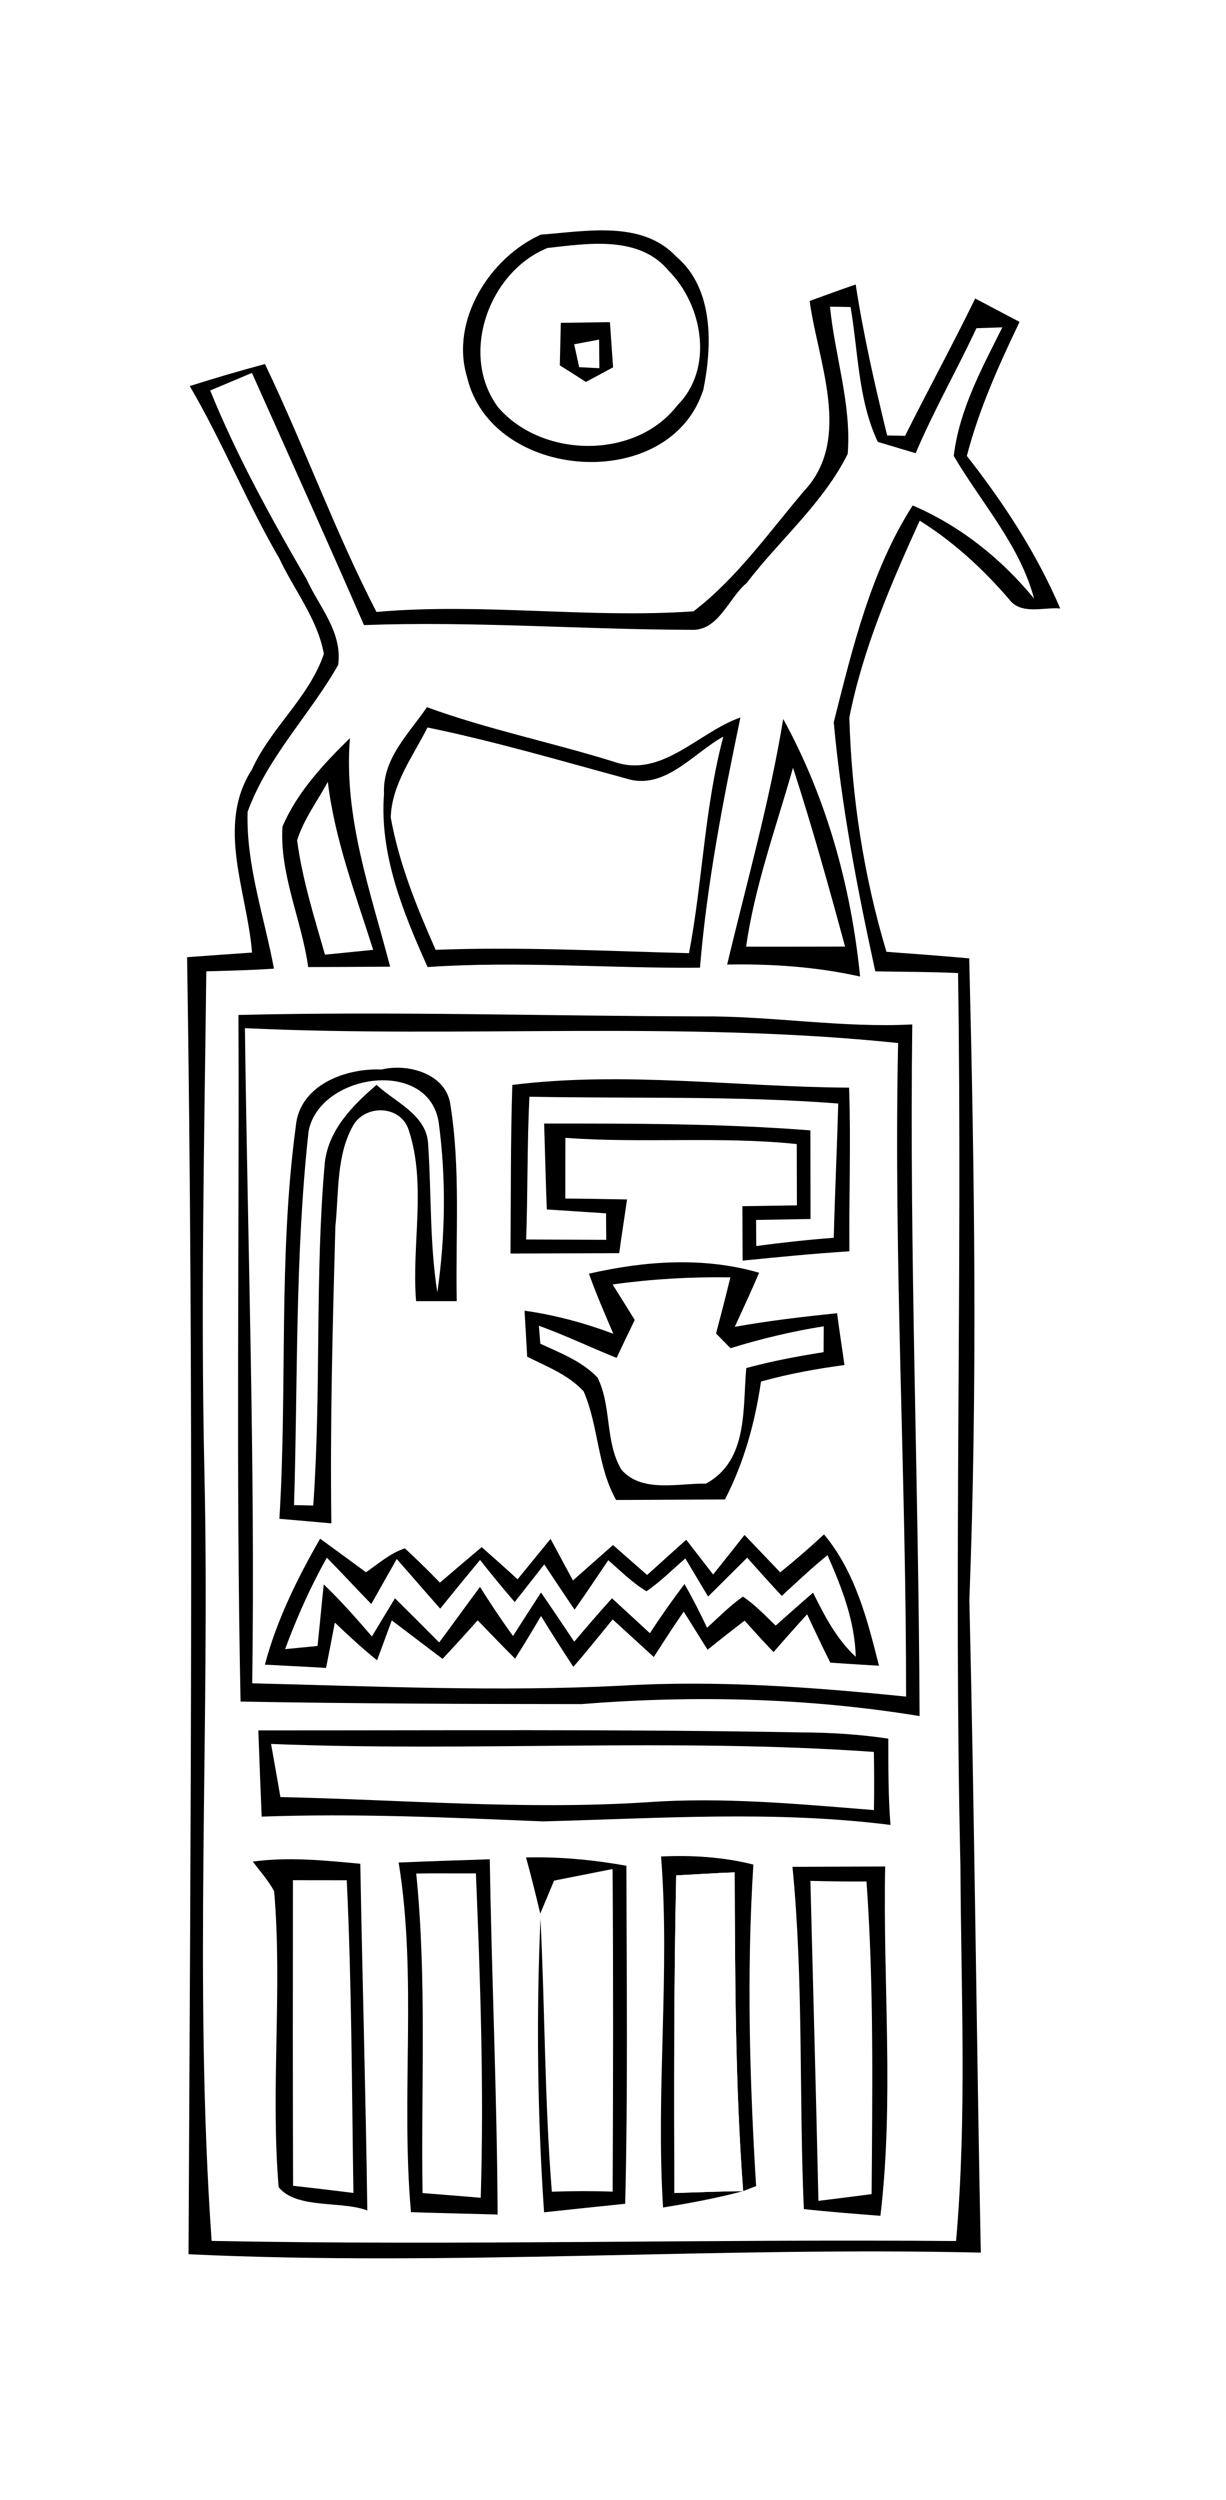
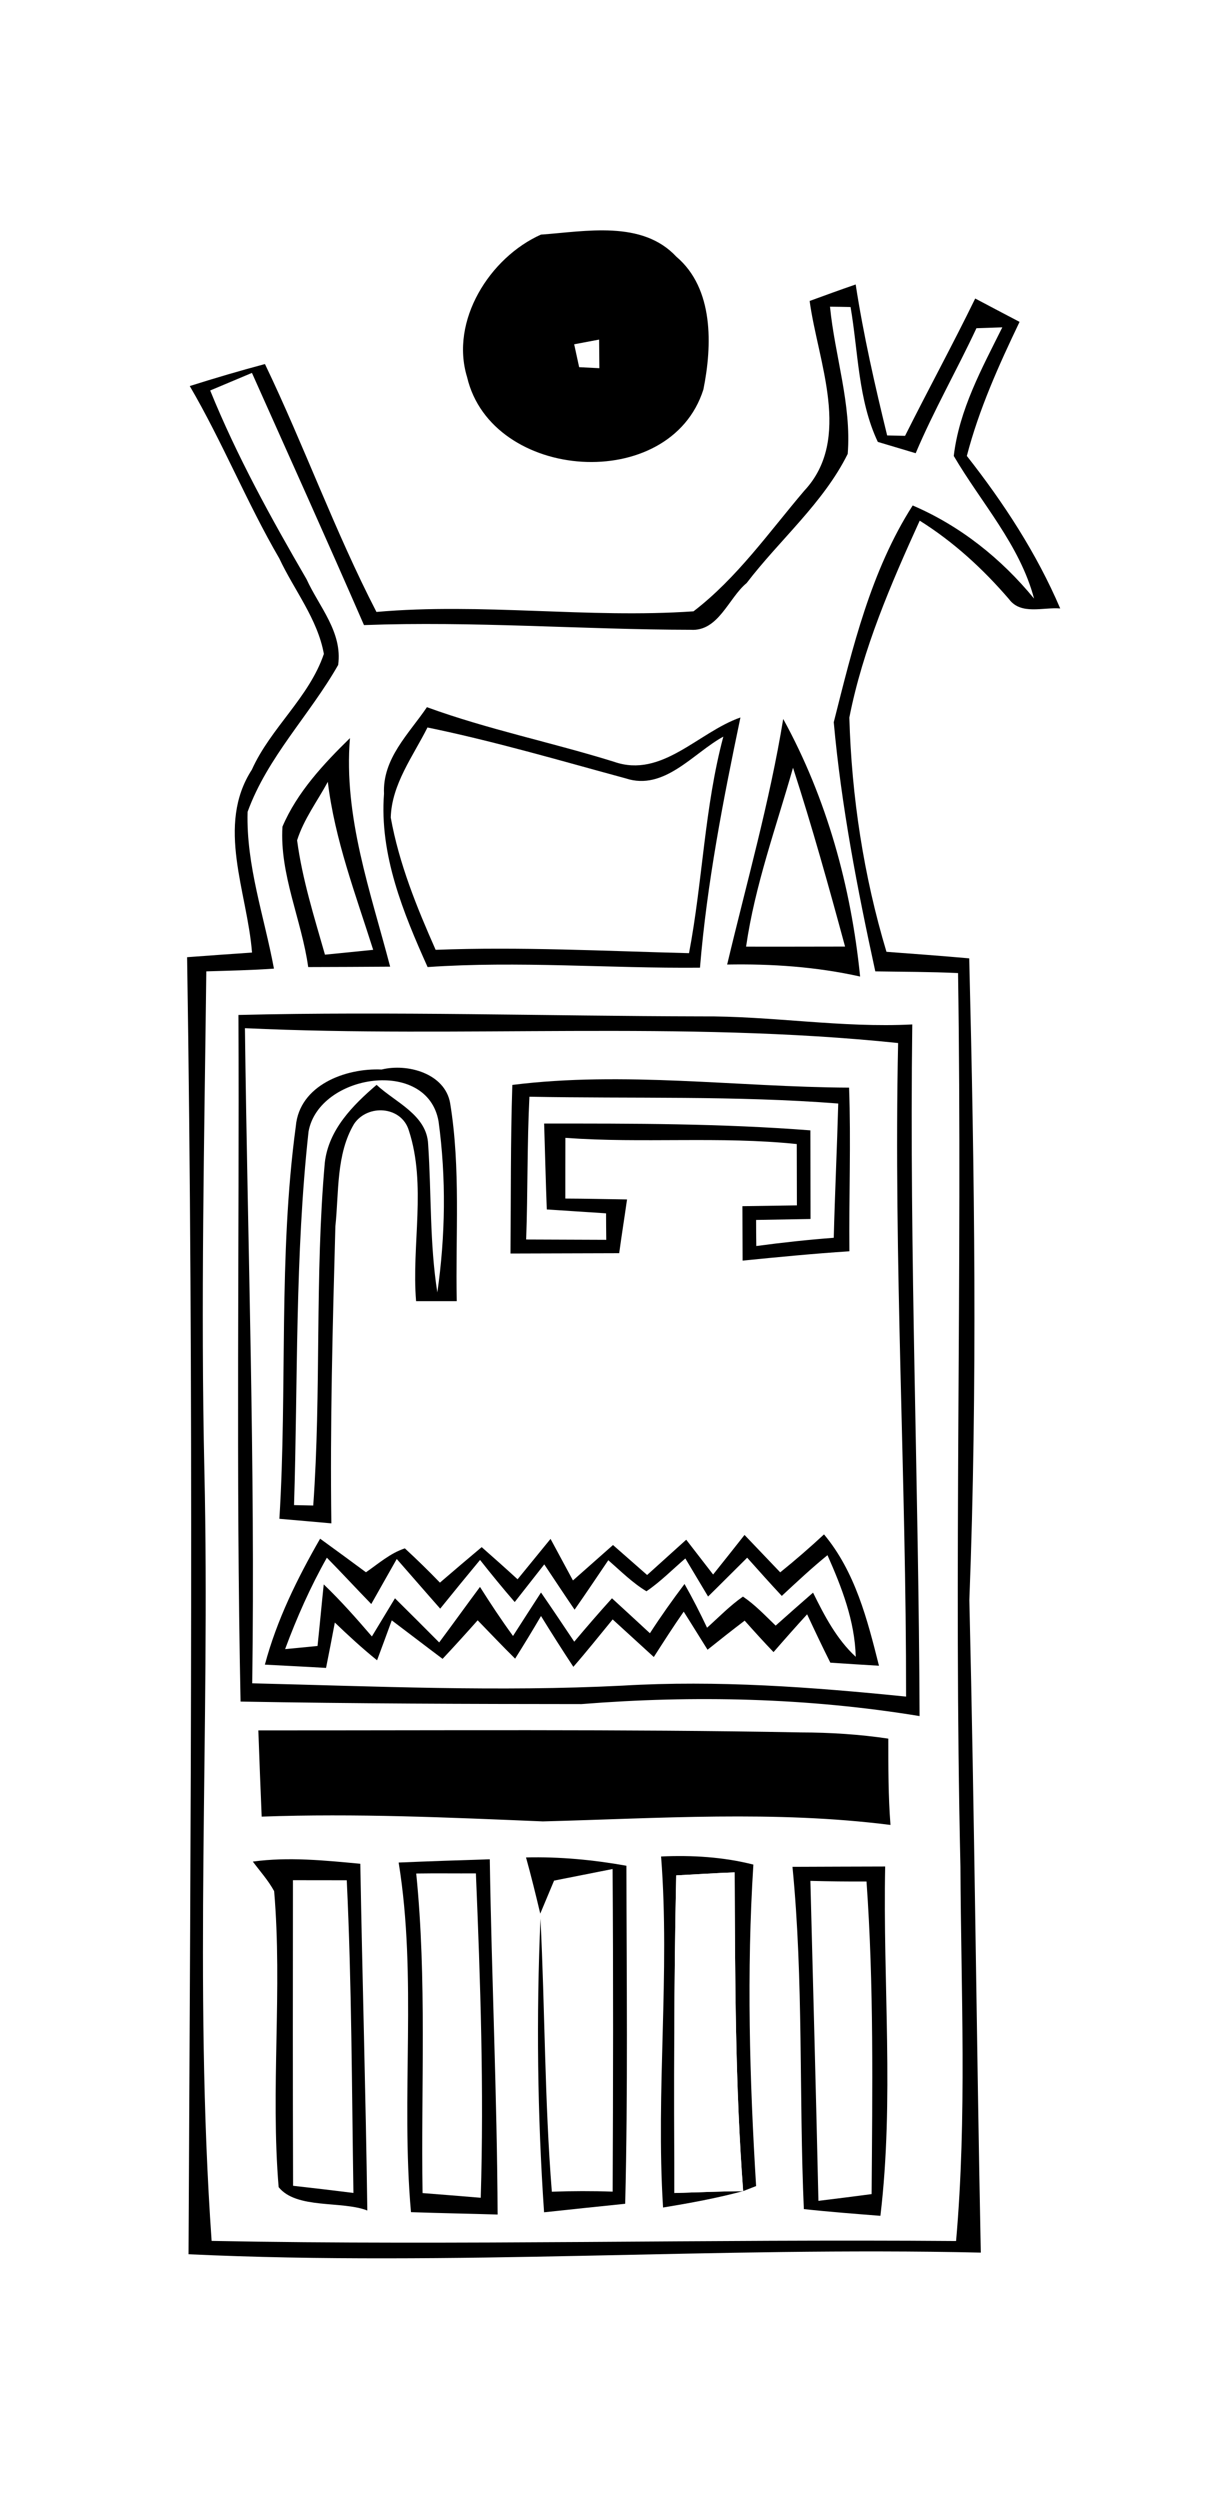
<svg xmlns="http://www.w3.org/2000/svg" width="180pt" height="367pt" viewBox="0 0 180 367" version="1.1">
  <path fill="#ffffff" d=" M 0.00 0.00 L 180.00 0.00 L 180.00 367.00 L 0.00 367.00 L 0.00 0.00 Z" />
  <path fill="#000000" d=" M 79.42 34.44 C 85.95 33.98 94.26 32.26 99.31 37.69 C 104.82 42.36 104.57 50.74 103.27 57.18 C 98.39 72.55 72.18 70.68 68.58 55.37 C 66.04 47.08 71.91 37.79 79.42 34.44 Z" />
-   <path fill="#ffffff" d=" M 80.39 36.40 C 86.31 35.75 93.87 34.50 98.21 39.79 C 103.19 44.80 104.82 54.11 99.49 59.45 C 93.35 67.50 79.64 67.30 73.16 59.82 C 67.35 52.07 71.80 39.86 80.39 36.40 Z" />
  <path fill="#000000" d=" M 118.87 44.18 C 121.12 43.36 123.36 42.54 125.63 41.76 C 126.78 49.23 128.46 56.59 130.25 63.92 C 130.90 63.94 132.22 63.97 132.88 63.98 C 136.26 57.23 139.87 50.60 143.18 43.82 C 145.35 44.96 147.51 46.12 149.69 47.25 C 146.64 53.62 143.73 60.08 141.95 66.93 C 147.37 73.83 152.20 81.23 155.66 89.32 C 153.18 89.10 149.89 90.33 148.14 87.95 C 144.32 83.51 140.01 79.55 135.03 76.43 C 130.80 85.73 126.68 95.26 124.70 105.33 C 125.03 116.95 126.80 128.57 130.15 139.72 C 134.19 140.02 138.25 140.32 142.30 140.68 C 143.08 172.07 143.53 203.50 142.32 234.88 C 143.08 266.80 143.36 298.74 144.00 330.67 C 105.23 329.77 66.45 332.72 27.68 330.91 C 27.99 267.47 28.46 203.97 27.47 140.51 C 30.64 140.27 33.82 140.05 37.00 139.83 C 36.32 130.97 31.67 121.19 36.98 112.98 C 39.73 106.86 45.39 102.38 47.55 95.99 C 46.63 90.86 43.18 86.62 41.01 81.98 C 36.22 73.75 32.67 64.89 27.86 56.67 C 31.52 55.51 35.19 54.43 38.90 53.44 C 44.66 65.44 49.16 77.99 55.27 89.83 C 70.78 88.46 86.34 90.81 101.82 89.74 C 108.21 84.84 112.90 78.13 118.08 72.04 C 125.18 64.44 120.07 53.09 118.87 44.18 Z" />
  <path fill="#ffffff" d=" M 121.86 45.02 C 122.62 45.03 124.13 45.05 124.88 45.07 C 126.01 51.65 125.98 58.74 128.88 64.87 C 130.27 65.29 133.05 66.12 134.44 66.53 C 137.09 60.26 140.48 54.34 143.36 48.18 C 144.62 48.13 145.89 48.09 147.16 48.05 C 144.16 54.08 140.84 60.11 140.03 66.93 C 144.06 73.81 149.73 79.99 151.82 87.87 C 147.00 81.99 140.99 77.20 134.00 74.20 C 127.85 83.81 125.17 95.11 122.41 106.02 C 123.52 118.31 125.88 130.52 128.51 142.59 C 132.56 142.66 136.61 142.65 140.66 142.84 C 141.32 186.56 140.01 230.28 141.01 274.00 C 141.09 292.32 141.98 310.69 140.37 328.97 C 103.93 328.66 67.50 329.66 31.07 328.95 C 28.43 291.34 30.86 253.65 30.01 216.00 C 29.46 191.53 30.00 167.06 30.29 142.59 C 33.60 142.49 36.92 142.42 40.22 142.19 C 38.80 134.54 36.13 127.04 36.35 119.18 C 39.27 111.13 45.47 104.96 49.65 97.61 C 50.31 92.79 46.86 89.08 45.01 85.03 C 39.80 76.06 34.77 66.95 30.86 57.32 C 32.91 56.46 34.94 55.60 36.99 54.74 C 42.50 67.07 48.05 79.38 53.44 91.76 C 69.43 91.16 85.41 92.42 101.39 92.45 C 105.49 92.73 106.96 87.77 109.62 85.59 C 114.48 79.23 120.88 73.84 124.46 66.63 C 125.04 59.40 122.56 52.20 121.86 45.02 Z" />
-   <path fill="#000000" d=" M 82.34 47.39 C 84.74 47.35 87.14 47.32 89.55 47.29 C 89.67 48.95 89.89 52.26 90.01 53.92 C 88.68 54.63 87.35 55.35 86.02 56.07 C 84.75 55.25 83.47 54.43 82.19 53.63 C 82.23 52.07 82.30 48.95 82.34 47.39 Z" />
  <path fill="#ffffff" d=" M 84.30 50.54 C 85.52 50.31 86.74 50.08 87.96 49.85 C 87.97 51.25 87.99 52.65 88.00 54.05 C 87.26 54.01 85.78 53.94 85.03 53.90 C 84.79 52.78 84.54 51.66 84.30 50.54 Z" />
  <path fill="#000000" d=" M 56.38 116.52 C 56.14 111.34 60.02 107.74 62.68 103.81 C 71.66 107.09 81.06 108.99 90.17 111.83 C 97.17 114.28 102.52 107.48 108.71 105.32 C 106.17 117.46 103.79 129.67 102.77 142.05 C 89.44 142.17 76.10 141.04 62.78 141.96 C 59.20 133.98 55.70 125.47 56.38 116.52 Z" />
  <path fill="#000000" d=" M 114.99 105.54 C 121.38 117.17 124.96 130.19 126.28 143.35 C 119.87 141.92 113.31 141.47 106.76 141.59 C 109.61 129.60 113.00 117.72 114.99 105.54 Z" />
  <path fill="#ffffff" d=" M 62.76 106.79 C 72.58 108.81 82.20 111.64 91.86 114.26 C 97.53 116.14 101.76 110.56 106.20 108.13 C 103.42 118.54 103.17 129.37 101.16 139.92 C 88.76 139.61 76.36 138.95 63.96 139.43 C 61.19 133.17 58.59 126.79 57.37 120.01 C 57.51 115.11 60.65 111.01 62.76 106.79 Z" />
  <path fill="#000000" d=" M 41.47 121.35 C 43.61 116.31 47.50 112.15 51.38 108.35 C 50.42 119.89 54.41 130.92 57.28 141.90 C 53.27 141.93 49.26 141.95 45.25 141.96 C 44.29 135.06 41.04 128.36 41.47 121.35 Z" />
  <path fill="#ffffff" d=" M 109.54 138.96 C 110.83 129.97 113.96 121.41 116.43 112.70 C 119.24 121.37 121.69 130.16 124.07 138.95 C 119.22 138.95 114.38 138.98 109.54 138.96 Z" />
  <path fill="#ffffff" d=" M 43.62 123.35 C 44.60 120.25 46.60 117.60 48.13 114.77 C 49.15 123.28 52.22 131.31 54.79 139.43 C 53.02 139.61 49.48 139.96 47.71 140.14 C 46.13 134.60 44.38 129.07 43.62 123.35 Z" />
  <path fill="#000000" d=" M 35.01 148.99 C 57.63 148.44 80.25 149.15 102.87 149.20 C 113.25 149.11 123.56 150.92 133.94 150.38 C 133.50 184.23 134.89 218.06 135.01 251.91 C 118.62 249.22 101.91 248.83 85.37 250.15 C 68.69 250.14 52.00 250.08 35.32 249.78 C 34.63 216.18 35.15 182.58 35.01 148.99 Z" />
  <path fill="#ffffff" d=" M 35.96 150.93 C 67.92 152.42 99.97 149.80 131.86 153.11 C 131.18 185.09 133.06 217.07 133.03 249.05 C 119.20 247.65 105.31 246.62 91.41 247.44 C 73.28 248.36 55.15 247.54 37.03 247.10 C 37.48 215.03 36.36 182.99 35.96 150.93 Z" />
  <path fill="#000000" d=" M 43.43 165.33 C 43.96 159.27 50.77 156.76 56.03 157.00 C 59.81 156.06 65.33 157.56 66.09 161.94 C 67.66 171.52 66.86 181.33 67.06 191.00 C 65.57 191.00 62.58 191.00 61.09 191.00 C 60.41 182.75 62.64 173.95 60.03 165.96 C 58.95 162.35 53.97 162.03 51.98 164.99 C 49.33 169.45 49.77 175.04 49.24 180.01 C 48.84 194.54 48.45 209.08 48.65 223.62 C 46.11 223.40 43.56 223.16 41.02 222.95 C 42.20 203.77 40.85 184.41 43.43 165.33 Z" />
  <path fill="#000000" d=" M 75.22 159.26 C 91.62 157.21 108.19 159.57 124.66 159.66 C 124.95 167.66 124.63 175.67 124.71 183.68 C 119.47 184.02 114.25 184.53 109.03 185.05 C 109.02 182.38 109.01 179.72 109.00 177.06 C 111.67 177.02 114.33 176.98 117.00 176.94 C 116.98 173.91 117.00 170.95 116.98 167.94 C 105.68 166.77 94.33 167.86 83.01 167.03 C 82.99 169.97 83.01 172.98 83.00 175.94 C 86.01 175.95 89.05 176.03 92.06 176.07 C 91.69 178.71 91.27 181.29 90.91 183.96 C 85.59 183.97 80.27 183.99 74.95 184.01 C 75.02 175.76 74.95 167.51 75.22 159.26 Z" />
  <path fill="#ffffff" d=" M 45.30 166.11 C 46.81 157.66 62.75 155.19 64.39 164.62 C 65.52 172.91 65.40 181.43 64.21 189.72 C 63.07 182.52 63.35 175.23 62.86 167.99 C 62.69 163.65 58.02 161.81 55.29 159.25 C 51.79 162.25 48.25 165.82 47.69 170.65 C 46.20 187.39 47.19 204.24 45.99 221.00 C 45.28 220.98 43.88 220.95 43.17 220.94 C 43.74 202.66 43.30 184.32 45.30 166.11 Z" />
  <path fill="#ffffff" d=" M 77.73 160.99 C 92.84 161.29 107.99 160.82 123.07 161.99 C 122.89 168.56 122.58 175.13 122.41 181.70 C 118.60 181.99 114.82 182.40 111.04 182.91 C 111.02 181.63 111.01 180.36 111.01 179.08 C 113.67 179.03 116.33 178.98 119.00 178.94 C 118.99 174.60 118.99 170.27 118.98 165.93 C 105.98 164.92 92.93 164.92 79.89 164.93 C 80.02 169.12 80.12 173.33 80.28 177.54 C 83.17 177.72 86.08 177.93 88.98 178.11 C 88.99 179.41 88.99 180.70 89.01 182.00 C 85.09 181.98 81.17 181.97 77.25 181.95 C 77.50 174.96 77.38 167.97 77.73 160.99 Z" />
-   <path fill="#000000" d=" M 86.47 186.97 C 94.65 185.09 103.30 184.46 111.45 186.83 C 110.32 189.50 109.09 192.13 107.88 194.77 C 112.86 193.88 117.87 193.29 122.90 192.77 C 123.21 195.23 123.64 197.87 123.98 200.38 C 119.85 200.93 115.75 201.68 111.73 202.80 C 110.85 208.83 109.24 214.68 106.44 220.11 C 102.44 220.13 94.46 220.17 90.46 220.19 C 87.67 215.26 87.90 209.35 85.69 204.24 C 83.46 201.83 80.29 200.59 77.40 199.16 C 77.31 197.47 77.11 194.09 77.01 192.40 C 81.48 193.03 85.84 194.21 90.05 195.79 C 88.80 192.87 87.53 189.96 86.47 186.97 Z" />
  <path fill="#ffffff" d=" M 89.94 188.55 C 95.66 187.75 101.45 187.42 107.23 187.51 C 106.57 190.27 105.85 193.01 105.13 195.75 C 105.83 196.47 106.54 197.19 107.25 197.91 C 111.73 196.52 116.30 195.43 120.94 194.69 C 120.93 195.95 120.93 197.22 120.92 198.49 C 117.10 199.09 113.30 199.81 109.57 200.82 C 109.02 206.78 109.87 214.42 103.64 217.79 C 99.68 217.70 94.29 219.20 91.26 215.77 C 88.79 211.70 89.84 206.45 87.73 202.22 C 85.47 199.83 82.27 198.61 79.33 197.25 C 79.28 196.59 79.17 195.27 79.12 194.61 C 82.99 196.01 86.71 197.80 90.53 199.33 C 91.40 197.47 92.29 195.61 93.19 193.76 C 92.12 192.01 91.02 190.28 89.94 188.55 Z" />
  <path fill="#000000" d=" M 104.70 231.13 C 106.25 229.20 107.78 227.26 109.31 225.32 C 110.62 226.69 113.24 229.44 114.55 230.81 C 116.76 229.03 118.90 227.17 120.98 225.24 C 125.56 230.73 127.34 237.72 129.05 244.52 C 126.67 244.38 124.29 244.23 121.91 244.07 C 120.73 241.72 119.61 239.35 118.50 236.97 C 116.83 238.80 115.19 240.65 113.57 242.52 C 112.12 241.01 110.72 239.46 109.33 237.90 C 107.49 239.30 105.68 240.73 103.88 242.17 C 102.71 240.31 101.56 238.43 100.38 236.58 C 98.86 238.76 97.43 241.00 95.99 243.24 C 93.97 241.40 91.96 239.55 89.95 237.72 C 88.04 240.05 86.16 242.41 84.18 244.68 C 82.56 242.22 80.97 239.73 79.43 237.22 C 78.20 239.33 76.93 241.41 75.63 243.48 C 73.76 241.64 71.96 239.73 70.13 237.85 C 68.44 239.76 66.72 241.65 64.98 243.51 C 62.48 241.64 60.01 239.73 57.52 237.86 C 56.81 239.81 56.09 241.76 55.36 243.72 C 53.20 241.98 51.16 240.10 49.16 238.18 C 48.75 240.40 48.31 242.62 47.87 244.84 C 44.88 244.66 41.88 244.52 38.89 244.36 C 40.63 237.82 43.64 231.72 47.00 225.87 C 49.25 227.51 51.50 229.14 53.73 230.80 C 55.57 229.53 57.29 228.00 59.44 227.29 C 61.20 228.91 62.92 230.59 64.59 232.32 C 66.62 230.57 68.67 228.83 70.72 227.11 C 72.49 228.67 74.25 230.23 75.99 231.83 C 77.60 229.85 79.22 227.88 80.83 225.90 C 81.66 227.43 83.30 230.48 84.12 232.00 C 86.08 230.27 88.04 228.53 90.00 226.80 C 91.67 228.26 93.34 229.74 95.01 231.20 C 96.92 229.47 98.84 227.74 100.75 226.02 C 102.07 227.72 103.38 229.43 104.70 231.13 Z" />
  <path fill="#ffffff" d=" M 47.99 228.66 C 50.19 230.90 52.32 233.21 54.51 235.46 C 55.44 233.80 57.32 230.50 58.25 228.85 C 60.38 231.27 62.49 233.72 64.63 236.14 C 66.57 233.74 68.51 231.36 70.48 228.99 C 72.13 231.08 73.82 233.15 75.57 235.17 C 77.02 233.33 78.46 231.48 79.91 229.64 C 81.39 231.86 82.86 234.09 84.36 236.29 C 86.04 233.89 87.67 231.45 89.31 229.03 C 91.12 230.61 92.84 232.34 94.91 233.59 C 96.97 232.19 98.73 230.39 100.62 228.77 C 101.74 230.63 102.84 232.50 103.96 234.36 C 105.89 232.47 107.78 230.55 109.70 228.66 C 111.37 230.54 113.06 232.42 114.78 234.27 C 116.98 232.23 119.16 230.18 121.49 228.29 C 123.59 233.03 125.50 237.92 125.64 243.21 C 122.82 240.61 121.05 237.18 119.37 233.79 C 117.53 235.39 115.71 237.00 113.88 238.63 C 112.34 237.15 110.86 235.57 109.08 234.37 C 107.17 235.70 105.54 237.39 103.81 238.94 C 102.78 236.76 101.69 234.62 100.50 232.52 C 98.73 234.87 97.02 237.27 95.42 239.75 C 93.57 238.03 91.71 236.33 89.85 234.62 C 87.96 236.71 86.12 238.84 84.31 240.99 C 82.69 238.57 81.08 236.16 79.43 233.77 C 78.06 235.89 76.68 238.02 75.32 240.15 C 73.61 237.81 72.02 235.40 70.47 232.95 C 68.46 235.66 66.49 238.40 64.48 241.10 C 62.32 238.93 60.17 236.77 57.99 234.62 C 56.86 236.48 55.73 238.35 54.60 240.22 C 52.34 237.59 50.04 234.98 47.53 232.58 C 47.22 235.53 46.94 238.63 46.62 241.62 C 45.03 241.78 43.44 241.93 41.86 242.08 C 43.57 237.46 45.57 232.95 47.99 228.66 Z" />
  <path fill="#000000" d=" M 37.93 254.01 C 64.50 254.03 91.07 253.81 117.64 254.31 C 121.92 254.32 126.19 254.59 130.42 255.22 C 130.42 259.44 130.41 263.68 130.74 267.89 C 113.77 265.74 96.71 266.93 79.70 267.37 C 65.95 266.80 52.19 266.17 38.42 266.67 C 38.24 262.44 38.08 258.23 37.93 254.01 Z" />
-   <path fill="#ffffff" d=" M 39.80 256.00 C 69.30 257.18 98.82 255.09 128.30 257.17 C 128.35 260.01 128.36 262.86 128.31 265.71 C 117.23 264.82 106.09 263.76 94.97 264.56 C 77.03 265.72 59.10 264.18 41.17 263.80 C 40.73 261.20 40.25 258.60 39.80 256.00 Z" />
  <path fill="#000000" d=" M 37.12 273.27 C 42.36 272.55 47.66 273.10 52.90 273.59 C 53.20 290.55 53.70 307.52 53.93 324.49 C 50.18 323.02 43.54 324.33 40.91 321.06 C 39.71 306.65 41.48 292.05 40.25 277.61 C 39.39 276.03 38.18 274.69 37.12 273.27 Z" />
  <path fill="#000000" d=" M 77.23 272.66 C 82.17 272.54 87.10 273.01 91.97 273.88 C 91.99 290.42 92.20 306.96 91.79 323.50 C 87.81 323.91 83.85 324.32 79.88 324.75 C 78.90 310.40 78.73 296.01 79.35 281.64 C 80.02 295.00 79.95 308.39 81.02 321.73 C 84.00 321.62 86.97 321.61 89.95 321.72 C 90.02 305.93 90.05 290.14 89.94 274.36 C 87.79 274.78 83.50 275.63 81.35 276.06 C 80.84 277.27 79.83 279.70 79.32 280.91 C 78.66 278.13 77.99 275.40 77.23 272.66 Z" />
  <path fill="#000000" d=" M 97.06 272.52 C 101.61 272.31 106.19 272.59 110.61 273.71 C 109.61 289.43 110.05 305.19 111.01 320.90 C 110.54 321.08 109.58 321.46 109.11 321.64 C 107.94 306.08 107.93 290.45 107.86 274.85 C 104.98 274.95 102.15 275.15 99.28 275.29 C 98.94 290.83 98.96 306.37 99.01 321.92 C 102.38 321.81 105.73 321.69 109.11 321.64 C 105.24 322.68 101.30 323.40 97.35 324.05 C 96.27 306.87 98.39 289.69 97.06 272.52 Z" />
  <path fill="#000000" d=" M 58.53 273.41 C 62.99 273.22 67.45 273.07 71.91 272.93 C 72.18 290.32 72.98 307.69 73.06 325.08 C 68.82 324.95 64.58 324.88 60.34 324.73 C 58.82 307.65 61.28 290.40 58.53 273.41 Z" />
  <path fill="#000000" d=" M 116.35 274.04 C 120.88 274.01 125.42 274.01 129.96 273.99 C 129.61 291.08 131.29 308.24 129.26 325.27 C 125.50 324.97 121.76 324.69 118.02 324.28 C 117.29 307.54 117.99 290.74 116.35 274.04 Z" />
  <path fill="#ffffff" d=" M 61.11 275.02 C 64.02 274.97 66.96 275.02 69.87 275.00 C 70.53 290.86 71.07 306.74 70.58 322.62 C 67.73 322.38 64.88 322.15 62.04 321.93 C 61.80 306.30 62.68 290.60 61.11 275.02 Z" />
  <path fill="#ffffff" d=" M 99.28 275.29 C 102.15 275.15 104.98 274.95 107.86 274.85 C 107.93 290.45 107.94 306.08 109.11 321.64 C 105.73 321.69 102.38 321.81 99.01 321.92 C 98.96 306.37 98.94 290.83 99.28 275.29 Z" />
  <path fill="#ffffff" d=" M 43.01 276.00 C 45.64 276.00 48.27 276.00 50.91 276.01 C 51.64 291.30 51.65 306.60 51.89 321.91 C 48.94 321.54 45.98 321.19 43.03 320.86 C 42.98 305.90 42.99 290.95 43.01 276.00 Z" />
  <path fill="#ffffff" d=" M 118.98 276.10 C 121.73 276.17 124.47 276.21 127.22 276.19 C 128.31 291.46 128.08 306.78 127.97 322.08 C 125.37 322.43 122.76 322.75 120.16 323.07 C 119.81 307.41 119.38 291.76 118.98 276.10 Z" />
</svg>